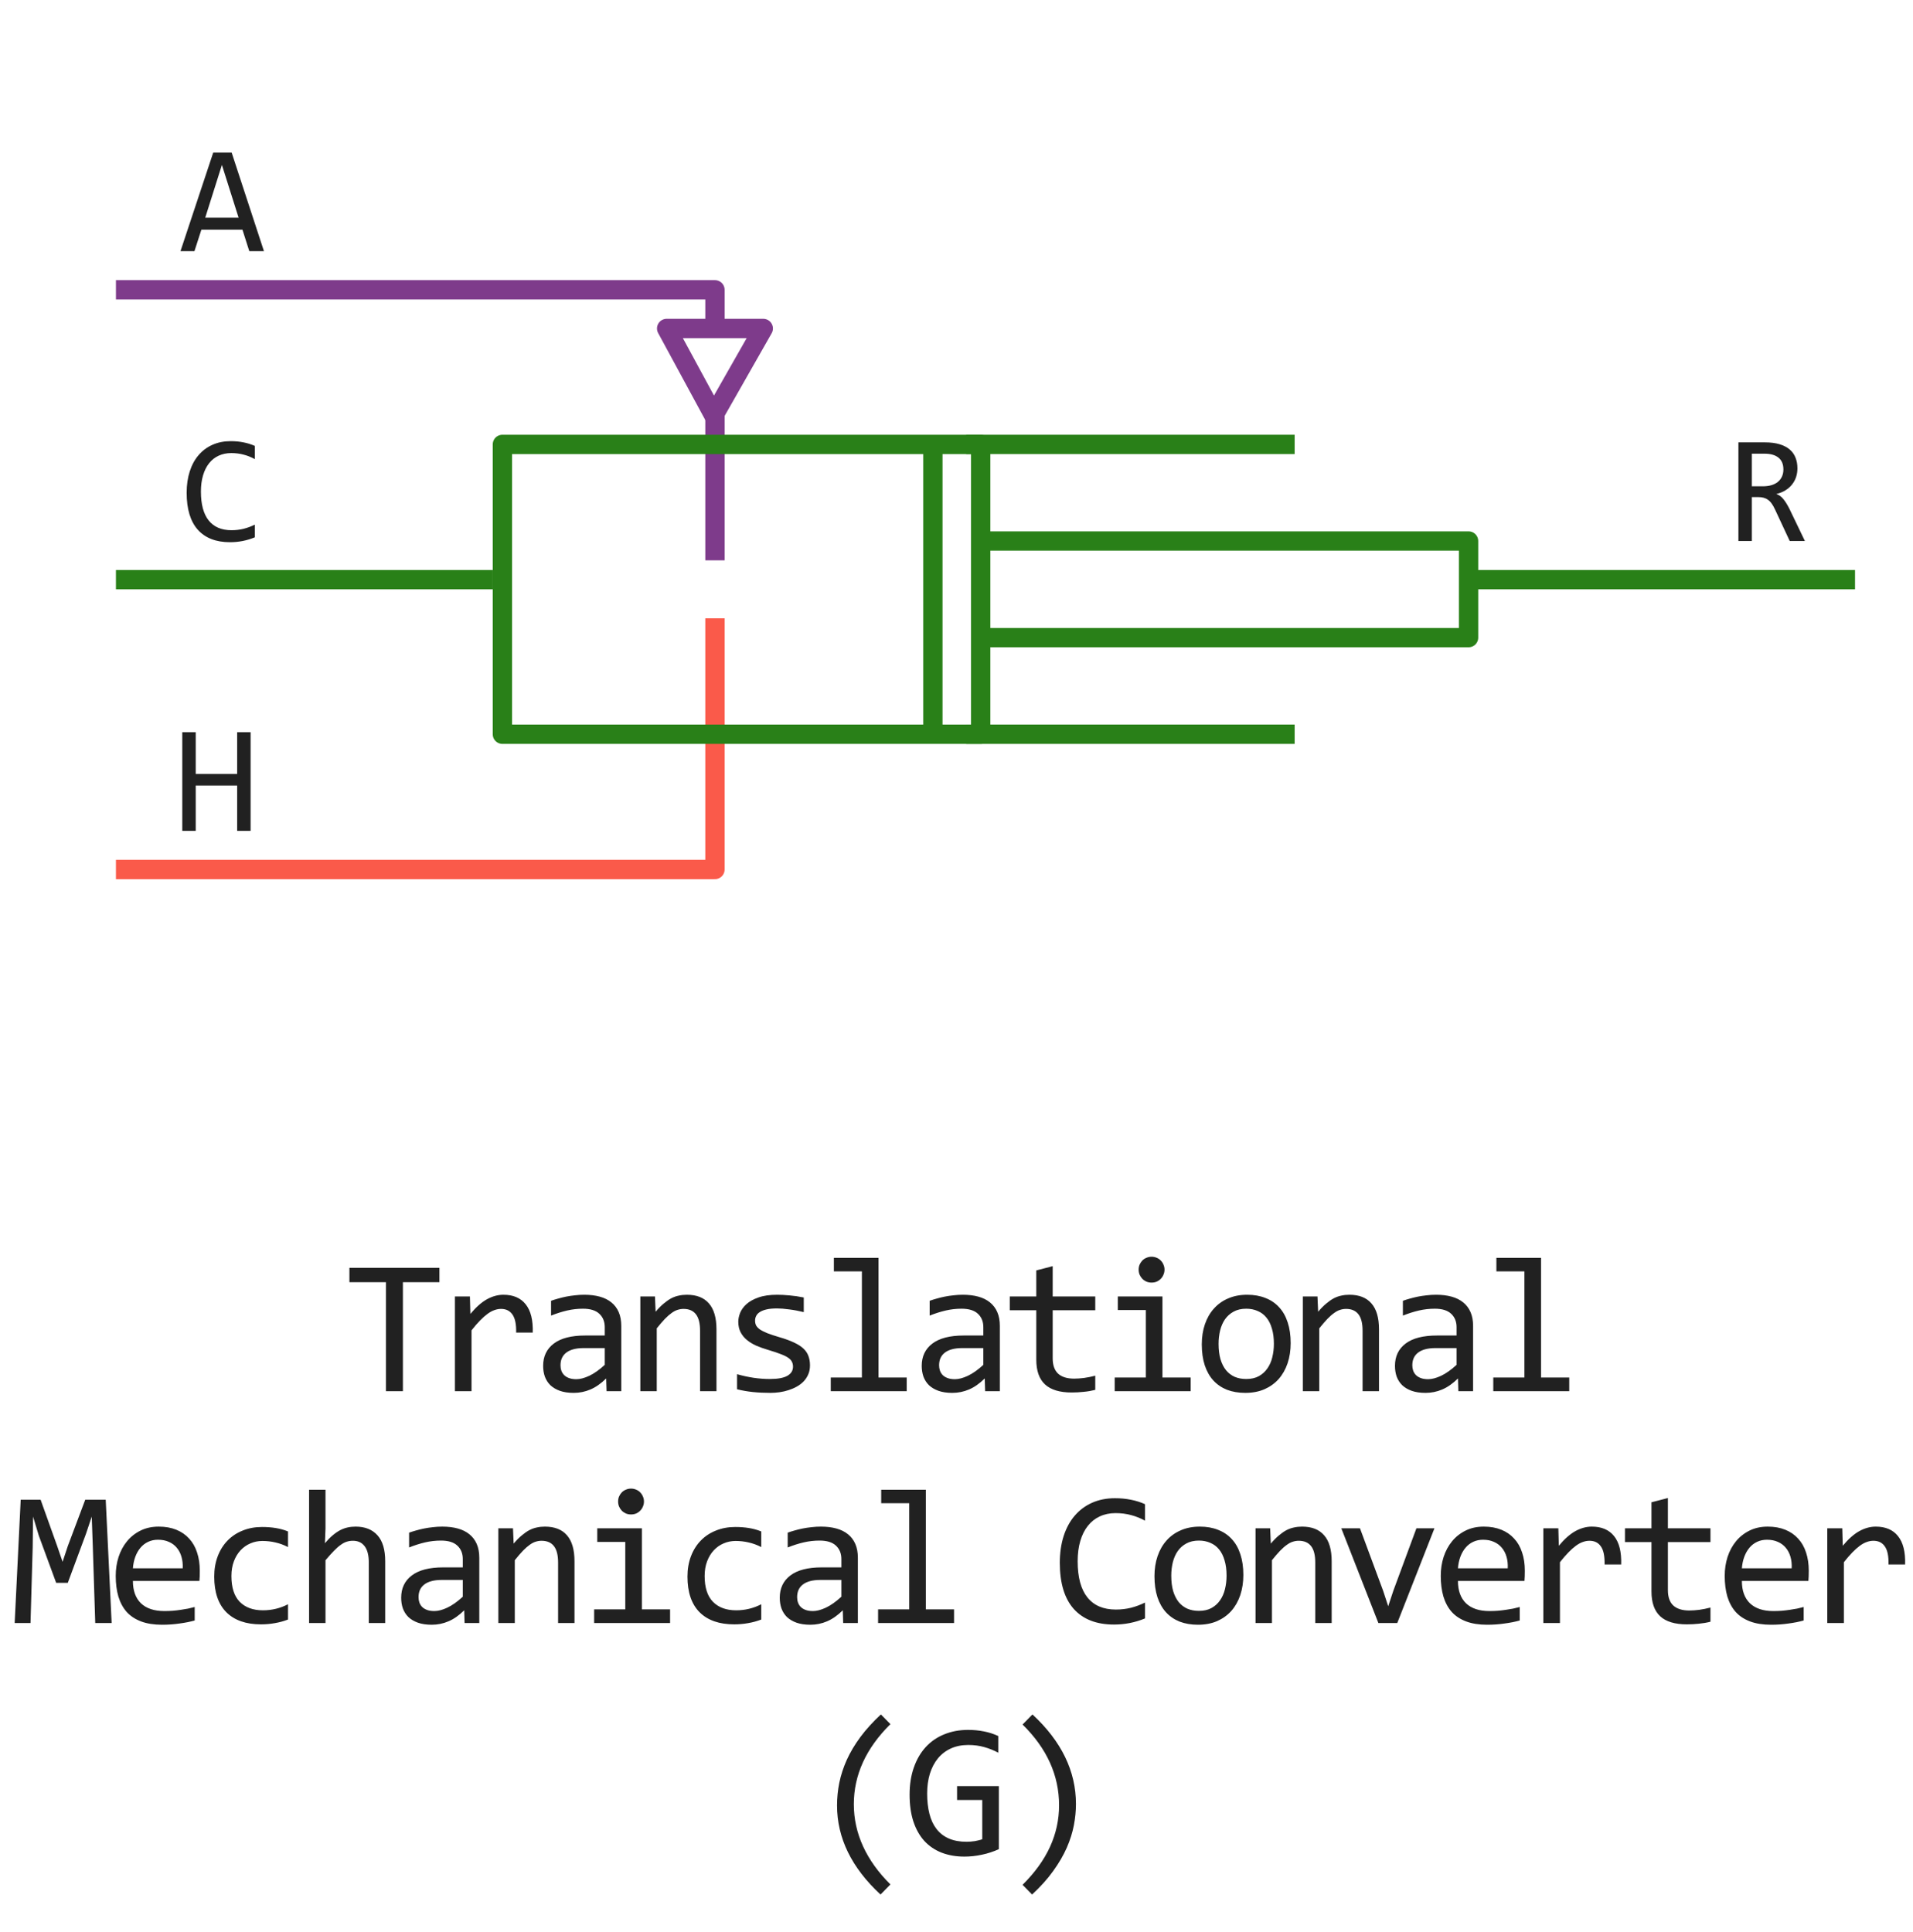
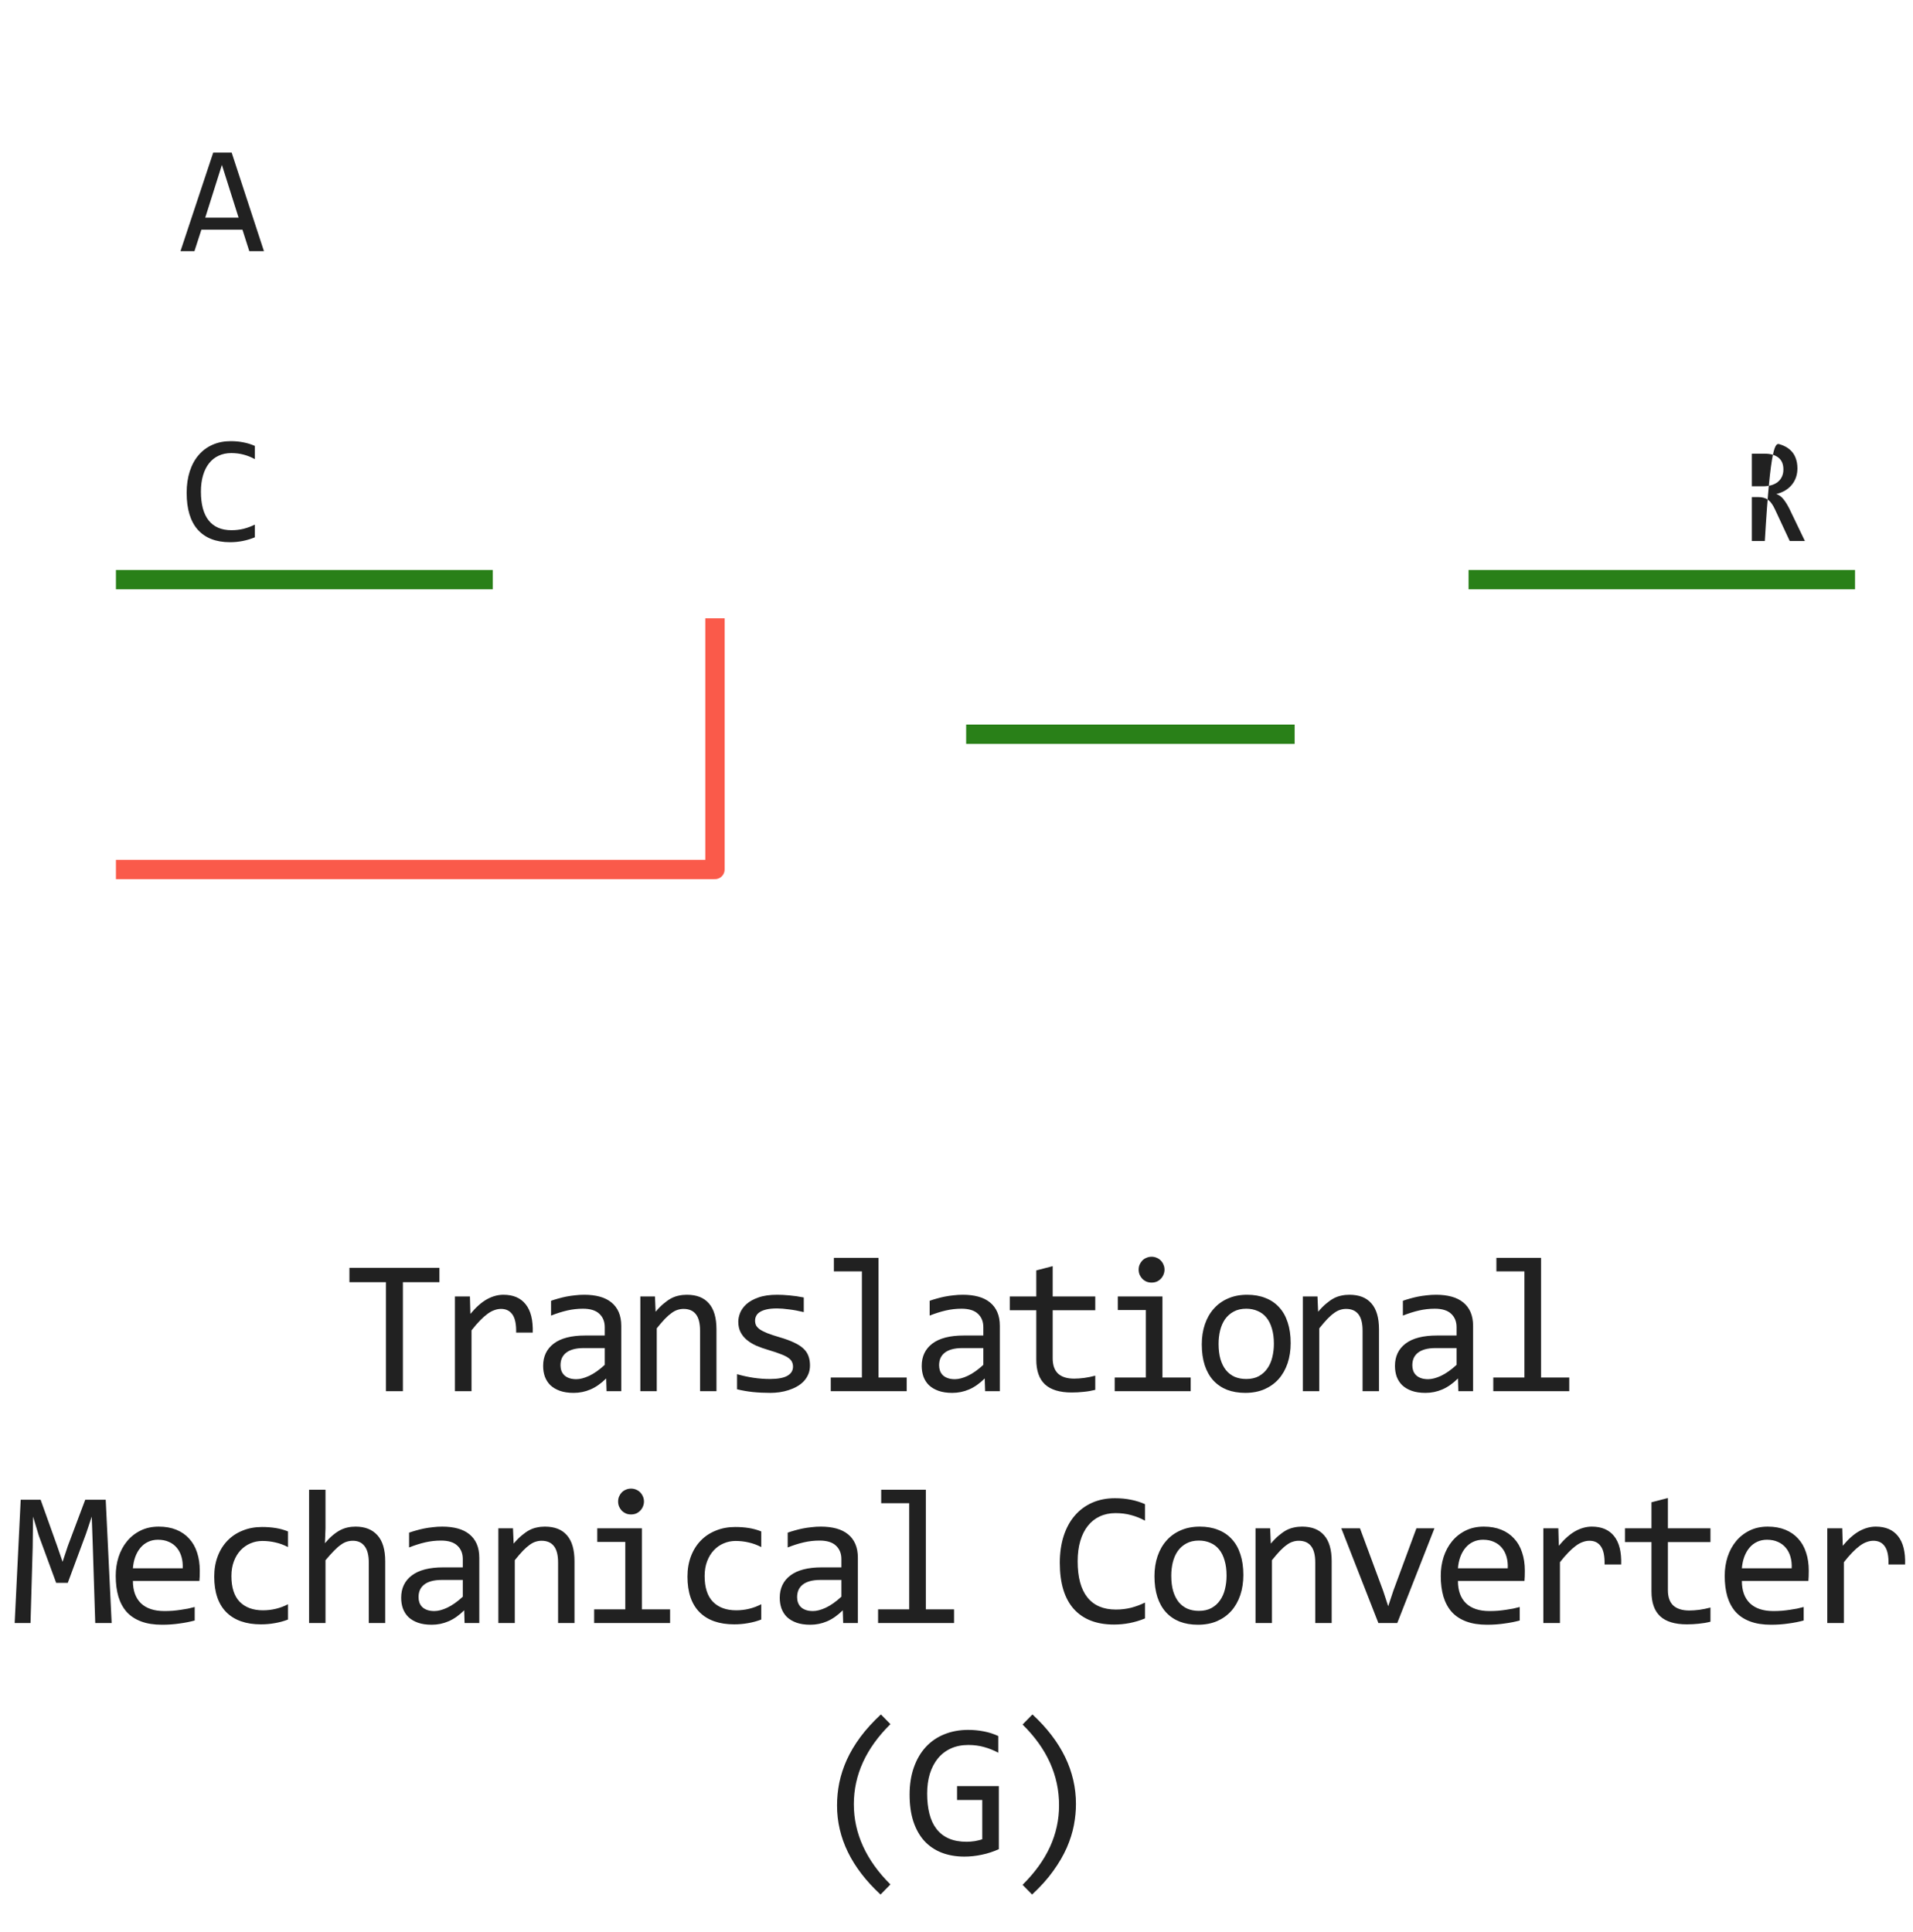
<svg xmlns="http://www.w3.org/2000/svg" width="99" height="100" viewBox="0 0 99 100" fill="none">
-   <path d="M12.969 43H12.273V40.656H10.129V43H9.434V37.895H10.129V40.055H12.273V37.895H12.969V43Z" fill="#212121" />
  <path d="M13.188 27.809C12.779 27.978 12.35 28.062 11.902 28.062C11.181 28.062 10.626 27.848 10.238 27.418C9.853 26.986 9.66 26.348 9.66 25.504C9.66 25.095 9.714 24.725 9.82 24.395C9.927 24.064 10.079 23.784 10.277 23.555C10.475 23.323 10.715 23.145 10.996 23.02C11.277 22.895 11.592 22.832 11.941 22.832C12.178 22.832 12.398 22.853 12.602 22.895C12.805 22.934 13 22.995 13.188 23.078V23.762C13.003 23.66 12.811 23.583 12.613 23.531C12.415 23.477 12.199 23.449 11.965 23.449C11.725 23.449 11.508 23.495 11.312 23.586C11.12 23.674 10.956 23.805 10.82 23.977C10.685 24.146 10.581 24.354 10.508 24.602C10.435 24.846 10.398 25.126 10.398 25.441C10.398 26.103 10.533 26.602 10.801 26.938C11.069 27.273 11.462 27.441 11.98 27.441C12.199 27.441 12.409 27.417 12.609 27.367C12.81 27.315 13.003 27.244 13.188 27.152V27.809Z" fill="#212121" />
-   <path d="M93.406 28H92.621L91.859 26.367C91.802 26.242 91.743 26.139 91.684 26.059C91.624 25.975 91.559 25.91 91.488 25.863C91.421 25.814 91.345 25.779 91.262 25.758C91.181 25.737 91.09 25.727 90.988 25.727H90.66V28H89.965V22.895H91.332C91.629 22.895 91.884 22.927 92.098 22.992C92.311 23.057 92.486 23.148 92.621 23.266C92.759 23.383 92.859 23.525 92.922 23.691C92.987 23.855 93.019 24.038 93.019 24.238C93.019 24.397 92.996 24.548 92.949 24.691C92.902 24.832 92.832 24.961 92.738 25.078C92.647 25.193 92.533 25.293 92.394 25.379C92.259 25.462 92.103 25.525 91.926 25.566C92.069 25.616 92.19 25.703 92.289 25.828C92.391 25.951 92.493 26.115 92.598 26.32L93.406 28ZM92.293 24.297C92.293 24.023 92.207 23.819 92.035 23.684C91.866 23.548 91.626 23.48 91.316 23.48H90.66V25.168H91.223C91.387 25.168 91.534 25.15 91.664 25.113C91.797 25.074 91.909 25.018 92 24.945C92.094 24.87 92.165 24.779 92.215 24.672C92.267 24.562 92.293 24.438 92.293 24.297Z" fill="#212121" />
+   <path d="M93.406 28H92.621L91.859 26.367C91.802 26.242 91.743 26.139 91.684 26.059C91.624 25.975 91.559 25.91 91.488 25.863C91.421 25.814 91.345 25.779 91.262 25.758C91.181 25.737 91.09 25.727 90.988 25.727H90.66V28H89.965H91.332C91.629 22.895 91.884 22.927 92.098 22.992C92.311 23.057 92.486 23.148 92.621 23.266C92.759 23.383 92.859 23.525 92.922 23.691C92.987 23.855 93.019 24.038 93.019 24.238C93.019 24.397 92.996 24.548 92.949 24.691C92.902 24.832 92.832 24.961 92.738 25.078C92.647 25.193 92.533 25.293 92.394 25.379C92.259 25.462 92.103 25.525 91.926 25.566C92.069 25.616 92.19 25.703 92.289 25.828C92.391 25.951 92.493 26.115 92.598 26.32L93.406 28ZM92.293 24.297C92.293 24.023 92.207 23.819 92.035 23.684C91.866 23.548 91.626 23.48 91.316 23.48H90.66V25.168H91.223C91.387 25.168 91.534 25.15 91.664 25.113C91.797 25.074 91.909 25.018 92 24.945C92.094 24.87 92.165 24.779 92.215 24.672C92.267 24.562 92.293 24.438 92.293 24.297Z" fill="#212121" />
  <path d="M6 45H37V32" stroke="#FA5A4A" stroke-linejoin="round" />
-   <path d="M6 15H37V17M37 29V21" stroke="#7E3B8B" stroke-linejoin="round" />
-   <path d="M48.277 23H26V38H48.277M48.277 23V38M48.277 23H50.752V28M48.277 38H50.752V33M50.752 28H76V33H50.752M50.752 28V33" stroke="#298018" stroke-linecap="round" stroke-linejoin="round" />
-   <path d="M50 23H67" stroke="#298018" />
  <path d="M50 38H67" stroke="#298018" />
  <path d="M6 30H25.5" stroke="#298018" />
  <path d="M76 30H96" stroke="#298018" />
  <path d="M13.66 13H12.902L12.547 11.887H10.422L10.062 13H9.34L11.035 7.895H11.988L13.66 13ZM12.348 11.266L11.484 8.535L10.621 11.266H12.348Z" fill="#212121" />
-   <path d="M36.939 21.5L34.5 17L39.5 17L36.939 21.5Z" stroke="#7E3B8B" stroke-linecap="square" stroke-linejoin="round" />
  <path d="M22.741 66.36H20.851V72H19.972V66.36H18.083V65.618H22.741V66.36ZM23.542 67.098H24.319L24.343 68.001C24.633 67.653 24.918 67.4 25.198 67.244C25.481 67.088 25.765 67.01 26.052 67.01C26.56 67.01 26.944 67.174 27.204 67.503C27.468 67.832 27.59 68.32 27.57 68.968H26.711C26.721 68.538 26.657 68.227 26.521 68.035C26.387 67.84 26.19 67.742 25.93 67.742C25.816 67.742 25.7 67.763 25.583 67.806C25.469 67.845 25.351 67.91 25.227 68.001C25.106 68.089 24.978 68.203 24.841 68.343C24.704 68.483 24.558 68.652 24.402 68.851V72H23.542V67.098ZM31.39 72L31.37 71.341C31.103 71.605 30.831 71.795 30.555 71.912C30.281 72.029 29.993 72.088 29.69 72.088C29.41 72.088 29.171 72.052 28.973 71.981C28.774 71.909 28.61 71.811 28.479 71.688C28.352 71.561 28.258 71.412 28.196 71.243C28.137 71.074 28.108 70.89 28.108 70.691C28.108 70.2 28.291 69.816 28.655 69.539C29.023 69.259 29.565 69.119 30.281 69.119H31.297V68.689C31.297 68.4 31.204 68.169 31.018 67.996C30.833 67.82 30.55 67.732 30.169 67.732C29.892 67.732 29.619 67.763 29.348 67.825C29.081 67.887 28.805 67.975 28.518 68.089V67.322C28.626 67.283 28.745 67.246 28.875 67.21C29.008 67.171 29.148 67.137 29.295 67.107C29.441 67.078 29.594 67.055 29.754 67.039C29.913 67.019 30.074 67.01 30.237 67.01C30.533 67.01 30.8 67.042 31.038 67.107C31.276 67.172 31.476 67.272 31.639 67.405C31.805 67.539 31.931 67.706 32.019 67.908C32.107 68.11 32.151 68.348 32.151 68.621V72H31.39ZM31.297 69.769H30.218C30.006 69.769 29.824 69.79 29.671 69.832C29.518 69.874 29.392 69.935 29.295 70.013C29.197 70.091 29.124 70.185 29.075 70.296C29.029 70.403 29.007 70.525 29.007 70.662C29.007 70.757 29.021 70.848 29.051 70.936C29.08 71.02 29.127 71.097 29.192 71.165C29.257 71.23 29.342 71.282 29.446 71.321C29.55 71.36 29.677 71.38 29.827 71.38C30.022 71.38 30.245 71.321 30.496 71.204C30.75 71.084 31.017 70.895 31.297 70.638V69.769ZM33.138 67.098H33.895L33.929 67.889C34.072 67.719 34.211 67.579 34.344 67.469C34.478 67.355 34.608 67.264 34.735 67.195C34.865 67.127 34.997 67.08 35.13 67.054C35.264 67.024 35.402 67.01 35.545 67.01C36.05 67.01 36.431 67.159 36.688 67.459C36.948 67.755 37.078 68.203 37.078 68.802V72H36.229V68.87C36.229 68.486 36.157 68.203 36.014 68.02C35.871 67.835 35.658 67.742 35.374 67.742C35.27 67.742 35.168 67.758 35.067 67.791C34.969 67.82 34.867 67.874 34.759 67.952C34.652 68.027 34.535 68.13 34.408 68.26C34.284 68.39 34.144 68.553 33.988 68.748V72H33.138V67.098ZM41.918 70.662C41.918 70.835 41.889 70.989 41.83 71.126C41.772 71.263 41.692 71.385 41.591 71.492C41.49 71.596 41.373 71.686 41.239 71.761C41.106 71.836 40.963 71.897 40.81 71.946C40.66 71.995 40.505 72.031 40.346 72.054C40.186 72.076 40.03 72.088 39.877 72.088C39.545 72.088 39.239 72.073 38.959 72.044C38.682 72.015 38.41 71.967 38.144 71.902V71.121C38.43 71.203 38.715 71.264 38.998 71.307C39.281 71.349 39.563 71.37 39.843 71.37C40.25 71.37 40.551 71.315 40.746 71.204C40.941 71.093 41.039 70.936 41.039 70.731C41.039 70.643 41.023 70.564 40.99 70.496C40.961 70.424 40.906 70.358 40.824 70.296C40.743 70.231 40.616 70.164 40.443 70.096C40.274 70.027 40.041 69.949 39.745 69.861C39.524 69.796 39.319 69.723 39.13 69.642C38.944 69.557 38.783 69.458 38.647 69.344C38.51 69.23 38.402 69.096 38.324 68.943C38.246 68.79 38.207 68.61 38.207 68.401C38.207 68.265 38.238 68.115 38.3 67.952C38.365 67.789 38.474 67.638 38.627 67.498C38.78 67.358 38.987 67.243 39.247 67.151C39.508 67.057 39.833 67.01 40.224 67.01C40.416 67.01 40.629 67.021 40.863 67.044C41.098 67.064 41.342 67.099 41.596 67.151V67.908C41.329 67.843 41.075 67.796 40.834 67.767C40.596 67.734 40.39 67.718 40.214 67.718C40.002 67.718 39.823 67.734 39.677 67.767C39.533 67.799 39.416 67.845 39.325 67.903C39.237 67.959 39.174 68.025 39.135 68.103C39.096 68.178 39.076 68.26 39.076 68.348C39.076 68.436 39.092 68.515 39.125 68.587C39.161 68.659 39.224 68.728 39.315 68.797C39.41 68.862 39.54 68.929 39.706 68.997C39.872 69.062 40.089 69.134 40.355 69.212C40.645 69.296 40.889 69.386 41.088 69.481C41.286 69.572 41.448 69.674 41.571 69.788C41.695 69.902 41.783 70.031 41.835 70.174C41.89 70.317 41.918 70.48 41.918 70.662ZM44.604 65.799H43.154V65.101H45.464V71.292H46.923V72H42.993V71.292H44.604V65.799ZM50.982 72L50.962 71.341C50.695 71.605 50.423 71.795 50.147 71.912C49.873 72.029 49.585 72.088 49.282 72.088C49.002 72.088 48.763 72.052 48.565 71.981C48.366 71.909 48.202 71.811 48.072 71.688C47.944 71.561 47.85 71.412 47.788 71.243C47.73 71.074 47.7 70.89 47.7 70.691C47.7 70.2 47.883 69.816 48.247 69.539C48.615 69.259 49.157 69.119 49.873 69.119H50.889V68.689C50.889 68.4 50.796 68.169 50.611 67.996C50.425 67.82 50.142 67.732 49.761 67.732C49.484 67.732 49.211 67.763 48.941 67.825C48.674 67.887 48.397 67.975 48.111 68.089V67.322C48.218 67.283 48.337 67.246 48.467 67.21C48.6 67.171 48.74 67.137 48.887 67.107C49.033 67.078 49.186 67.055 49.346 67.039C49.505 67.019 49.666 67.01 49.829 67.01C50.126 67.01 50.392 67.042 50.63 67.107C50.868 67.172 51.068 67.272 51.231 67.405C51.397 67.539 51.524 67.706 51.611 67.908C51.699 68.11 51.743 68.348 51.743 68.621V72H50.982ZM50.889 69.769H49.81C49.598 69.769 49.416 69.79 49.263 69.832C49.11 69.874 48.985 69.935 48.887 70.013C48.789 70.091 48.716 70.185 48.667 70.296C48.622 70.403 48.599 70.525 48.599 70.662C48.599 70.757 48.614 70.848 48.643 70.936C48.672 71.02 48.719 71.097 48.784 71.165C48.849 71.23 48.934 71.282 49.038 71.321C49.142 71.36 49.269 71.38 49.419 71.38C49.614 71.38 49.837 71.321 50.088 71.204C50.342 71.084 50.609 70.895 50.889 70.638V69.769ZM56.681 71.932C56.488 71.981 56.29 72.015 56.085 72.034C55.88 72.057 55.671 72.068 55.46 72.068C54.844 72.068 54.386 71.93 54.083 71.653C53.78 71.373 53.629 70.945 53.629 70.369V67.811H52.257V67.098H53.629V65.75L54.478 65.53V67.098H56.681V67.811H54.478V70.301C54.478 70.652 54.571 70.916 54.757 71.092C54.945 71.264 55.222 71.351 55.587 71.351C55.743 71.351 55.914 71.339 56.099 71.316C56.285 71.29 56.479 71.251 56.681 71.199V71.932ZM59.298 67.801H57.848V67.098H60.158V71.292H61.618V72H57.687V71.292H59.298V67.801ZM59.596 65.042C59.691 65.042 59.778 65.06 59.86 65.096C59.941 65.128 60.011 65.175 60.07 65.237C60.132 65.299 60.179 65.371 60.211 65.452C60.247 65.53 60.265 65.617 60.265 65.711C60.265 65.802 60.247 65.888 60.211 65.97C60.179 66.051 60.132 66.123 60.07 66.185C60.011 66.246 59.941 66.295 59.86 66.331C59.778 66.364 59.691 66.38 59.596 66.38C59.502 66.38 59.414 66.364 59.332 66.331C59.251 66.295 59.179 66.246 59.118 66.185C59.059 66.123 59.012 66.051 58.976 65.97C58.943 65.888 58.927 65.802 58.927 65.711C58.927 65.617 58.943 65.53 58.976 65.452C59.012 65.371 59.059 65.299 59.118 65.237C59.179 65.175 59.251 65.128 59.332 65.096C59.414 65.06 59.502 65.042 59.596 65.042ZM66.794 69.51C66.794 69.891 66.74 70.241 66.633 70.56C66.525 70.875 66.371 71.147 66.169 71.375C65.967 71.6 65.721 71.775 65.432 71.902C65.142 72.026 64.813 72.088 64.445 72.088C64.094 72.088 63.778 72.034 63.498 71.927C63.221 71.816 62.985 71.655 62.79 71.443C62.598 71.232 62.45 70.97 62.346 70.657C62.245 70.345 62.194 69.985 62.194 69.578C62.194 69.197 62.248 68.851 62.355 68.538C62.463 68.222 62.617 67.952 62.819 67.728C63.021 67.5 63.267 67.324 63.557 67.2C63.846 67.073 64.175 67.01 64.543 67.01C64.894 67.01 65.209 67.065 65.485 67.176C65.765 67.283 66.001 67.443 66.193 67.654C66.389 67.863 66.537 68.123 66.638 68.436C66.742 68.748 66.794 69.106 66.794 69.51ZM65.925 69.549C65.925 69.246 65.891 68.982 65.822 68.758C65.757 68.53 65.663 68.341 65.539 68.191C65.415 68.038 65.264 67.924 65.085 67.85C64.909 67.772 64.712 67.732 64.494 67.732C64.24 67.732 64.022 67.783 63.84 67.884C63.661 67.981 63.513 68.113 63.395 68.279C63.282 68.445 63.197 68.639 63.142 68.86C63.09 69.079 63.063 69.308 63.063 69.549C63.063 69.852 63.096 70.117 63.161 70.345C63.23 70.573 63.325 70.763 63.449 70.916C63.573 71.066 63.723 71.18 63.898 71.258C64.074 71.333 64.273 71.37 64.494 71.37C64.748 71.37 64.965 71.321 65.144 71.224C65.326 71.123 65.474 70.989 65.588 70.823C65.705 70.657 65.79 70.465 65.842 70.247C65.897 70.026 65.925 69.793 65.925 69.549ZM67.424 67.098H68.181L68.215 67.889C68.359 67.719 68.497 67.579 68.63 67.469C68.764 67.355 68.894 67.264 69.021 67.195C69.151 67.127 69.283 67.08 69.417 67.054C69.55 67.024 69.688 67.01 69.832 67.01C70.336 67.01 70.717 67.159 70.974 67.459C71.235 67.755 71.365 68.203 71.365 68.802V72H70.515V68.87C70.515 68.486 70.444 68.203 70.3 68.02C70.157 67.835 69.944 67.742 69.661 67.742C69.557 67.742 69.454 67.758 69.353 67.791C69.255 67.82 69.153 67.874 69.046 67.952C68.938 68.027 68.821 68.13 68.694 68.26C68.57 68.39 68.43 68.553 68.274 68.748V72H67.424V67.098ZM75.472 72L75.452 71.341C75.185 71.605 74.914 71.795 74.637 71.912C74.364 72.029 74.075 72.088 73.773 72.088C73.493 72.088 73.254 72.052 73.055 71.981C72.856 71.909 72.692 71.811 72.562 71.688C72.435 71.561 72.34 71.412 72.278 71.243C72.22 71.074 72.191 70.89 72.191 70.691C72.191 70.2 72.373 69.816 72.737 69.539C73.105 69.259 73.647 69.119 74.364 69.119H75.379V68.689C75.379 68.4 75.286 68.169 75.101 67.996C74.915 67.82 74.632 67.732 74.251 67.732C73.975 67.732 73.701 67.763 73.431 67.825C73.164 67.887 72.887 67.975 72.601 68.089V67.322C72.708 67.283 72.827 67.246 72.957 67.21C73.091 67.171 73.231 67.137 73.377 67.107C73.524 67.078 73.677 67.055 73.836 67.039C73.996 67.019 74.157 67.01 74.32 67.01C74.616 67.01 74.883 67.042 75.12 67.107C75.358 67.172 75.558 67.272 75.721 67.405C75.887 67.539 76.014 67.706 76.102 67.908C76.19 68.11 76.234 68.348 76.234 68.621V72H75.472ZM75.379 69.769H74.3C74.088 69.769 73.906 69.79 73.753 69.832C73.6 69.874 73.475 69.935 73.377 70.013C73.279 70.091 73.206 70.185 73.157 70.296C73.112 70.403 73.089 70.525 73.089 70.662C73.089 70.757 73.104 70.848 73.133 70.936C73.162 71.02 73.21 71.097 73.275 71.165C73.34 71.23 73.424 71.282 73.528 71.321C73.633 71.36 73.76 71.38 73.909 71.38C74.105 71.38 74.328 71.321 74.578 71.204C74.832 71.084 75.099 70.895 75.379 70.638V69.769ZM78.89 65.799H77.44V65.101H79.75V71.292H81.21V72H77.279V71.292H78.89V65.799ZM5.778 84H4.929L4.802 80.02L4.748 78.492L4.45 79.381L3.508 81.92H2.907L2.009 79.478L1.711 78.492L1.691 80.089L1.579 84H0.759L1.071 77.618H2.102L2.961 80.02L3.239 80.831L3.508 80.02L4.411 77.618H5.471L5.778 84ZM10.339 81.29C10.339 81.41 10.338 81.511 10.335 81.593C10.331 81.674 10.326 81.751 10.32 81.822H6.878C6.878 82.324 7.018 82.709 7.297 82.98C7.577 83.246 7.981 83.38 8.508 83.38C8.652 83.38 8.795 83.375 8.938 83.365C9.081 83.352 9.22 83.336 9.353 83.316C9.487 83.297 9.614 83.276 9.734 83.253C9.858 83.227 9.972 83.199 10.076 83.17V83.868C9.845 83.933 9.583 83.985 9.29 84.024C9 84.067 8.699 84.088 8.386 84.088C7.966 84.088 7.605 84.031 7.302 83.917C7 83.803 6.751 83.639 6.555 83.424C6.363 83.206 6.22 82.94 6.126 82.628C6.034 82.312 5.989 81.956 5.989 81.559C5.989 81.213 6.038 80.888 6.135 80.582C6.236 80.273 6.381 80.003 6.57 79.772C6.762 79.537 6.996 79.352 7.273 79.215C7.55 79.078 7.864 79.01 8.215 79.01C8.557 79.01 8.86 79.064 9.124 79.171C9.387 79.278 9.609 79.431 9.788 79.63C9.97 79.825 10.107 80.064 10.198 80.348C10.292 80.628 10.339 80.942 10.339 81.29ZM9.456 81.168C9.465 80.95 9.444 80.751 9.392 80.572C9.34 80.39 9.259 80.234 9.148 80.103C9.041 79.973 8.906 79.872 8.743 79.801C8.58 79.726 8.391 79.689 8.176 79.689C7.991 79.689 7.822 79.724 7.669 79.796C7.516 79.868 7.384 79.968 7.273 80.099C7.162 80.229 7.073 80.385 7.004 80.567C6.936 80.75 6.894 80.95 6.878 81.168H9.456ZM14.905 83.819C14.684 83.904 14.456 83.966 14.222 84.005C13.991 84.047 13.752 84.068 13.504 84.068C12.729 84.068 12.132 83.858 11.712 83.439C11.295 83.019 11.087 82.405 11.087 81.598C11.087 81.21 11.147 80.859 11.268 80.543C11.388 80.227 11.557 79.957 11.776 79.732C11.994 79.508 12.254 79.335 12.557 79.215C12.86 79.091 13.193 79.029 13.558 79.029C13.812 79.029 14.049 79.047 14.271 79.083C14.492 79.119 14.704 79.177 14.905 79.259V80.069C14.694 79.959 14.477 79.879 14.256 79.83C14.038 79.778 13.812 79.752 13.577 79.752C13.359 79.752 13.152 79.794 12.957 79.879C12.765 79.96 12.596 80.079 12.449 80.235C12.303 80.392 12.187 80.582 12.103 80.807C12.018 81.031 11.976 81.285 11.976 81.568C11.976 82.161 12.119 82.605 12.405 82.901C12.695 83.194 13.096 83.341 13.607 83.341C13.838 83.341 14.061 83.315 14.276 83.263C14.494 83.211 14.704 83.132 14.905 83.028V83.819ZM19.935 84H19.086V80.87C19.086 80.493 19.014 80.211 18.871 80.025C18.731 79.837 18.529 79.742 18.265 79.742C18.151 79.742 18.044 79.758 17.943 79.791C17.846 79.82 17.743 79.874 17.636 79.952C17.528 80.027 17.411 80.13 17.284 80.26C17.157 80.39 17.011 80.553 16.845 80.748V84H15.995V77.101H16.845V79.098L16.815 79.869C16.949 79.71 17.079 79.576 17.206 79.469C17.336 79.358 17.465 79.269 17.592 79.2C17.722 79.132 17.854 79.083 17.987 79.054C18.121 79.024 18.259 79.01 18.402 79.01C18.89 79.01 19.268 79.159 19.535 79.459C19.802 79.755 19.935 80.203 19.935 80.802V84ZM24.042 84L24.023 83.341C23.756 83.605 23.484 83.795 23.207 83.912C22.934 84.029 22.646 84.088 22.343 84.088C22.063 84.088 21.824 84.052 21.625 83.981C21.427 83.909 21.262 83.811 21.132 83.688C21.005 83.561 20.911 83.412 20.849 83.243C20.79 83.074 20.761 82.89 20.761 82.691C20.761 82.2 20.943 81.816 21.308 81.539C21.676 81.259 22.218 81.119 22.934 81.119H23.95V80.689C23.95 80.4 23.857 80.169 23.671 79.996C23.486 79.82 23.203 79.732 22.822 79.732C22.545 79.732 22.271 79.763 22.001 79.825C21.734 79.887 21.458 79.975 21.171 80.089V79.322C21.279 79.283 21.398 79.246 21.528 79.21C21.661 79.171 21.801 79.137 21.948 79.107C22.094 79.078 22.247 79.055 22.407 79.039C22.566 79.019 22.727 79.01 22.89 79.01C23.186 79.01 23.453 79.042 23.691 79.107C23.928 79.172 24.129 79.272 24.291 79.405C24.457 79.539 24.584 79.706 24.672 79.908C24.76 80.11 24.804 80.348 24.804 80.621V84H24.042ZM23.95 81.769H22.87C22.659 81.769 22.477 81.79 22.324 81.832C22.171 81.874 22.045 81.935 21.948 82.013C21.85 82.091 21.777 82.185 21.728 82.296C21.682 82.403 21.66 82.525 21.66 82.662C21.66 82.757 21.674 82.848 21.703 82.936C21.733 83.02 21.78 83.097 21.845 83.165C21.91 83.23 21.995 83.282 22.099 83.321C22.203 83.36 22.33 83.38 22.48 83.38C22.675 83.38 22.898 83.321 23.149 83.204C23.403 83.084 23.67 82.895 23.95 82.638V81.769ZM25.791 79.098H26.548L26.582 79.889C26.725 79.719 26.864 79.579 26.997 79.469C27.131 79.355 27.261 79.264 27.388 79.195C27.518 79.127 27.65 79.08 27.783 79.054C27.917 79.024 28.055 79.01 28.198 79.01C28.703 79.01 29.084 79.159 29.341 79.459C29.601 79.755 29.731 80.203 29.731 80.802V84H28.882V80.87C28.882 80.486 28.81 80.203 28.667 80.02C28.524 79.835 28.311 79.742 28.027 79.742C27.923 79.742 27.821 79.758 27.72 79.791C27.622 79.82 27.52 79.874 27.412 79.952C27.305 80.027 27.188 80.13 27.061 80.26C26.937 80.39 26.797 80.553 26.641 80.748V84H25.791V79.098ZM32.359 79.801H30.909V79.098H33.218V83.292H34.678V84H30.748V83.292H32.359V79.801ZM32.657 77.042C32.751 77.042 32.839 77.06 32.92 77.096C33.002 77.128 33.072 77.175 33.13 77.237C33.192 77.299 33.239 77.371 33.272 77.452C33.308 77.53 33.326 77.617 33.326 77.711C33.326 77.802 33.308 77.888 33.272 77.97C33.239 78.051 33.192 78.123 33.13 78.185C33.072 78.246 33.002 78.295 32.92 78.331C32.839 78.364 32.751 78.38 32.657 78.38C32.562 78.38 32.474 78.364 32.393 78.331C32.312 78.295 32.24 78.246 32.178 78.185C32.12 78.123 32.072 78.051 32.037 77.97C32.004 77.888 31.988 77.802 31.988 77.711C31.988 77.617 32.004 77.53 32.037 77.452C32.072 77.371 32.12 77.299 32.178 77.237C32.24 77.175 32.312 77.128 32.393 77.096C32.474 77.06 32.562 77.042 32.657 77.042ZM39.396 83.819C39.174 83.904 38.947 83.966 38.712 84.005C38.481 84.047 38.242 84.068 37.994 84.068C37.22 84.068 36.622 83.858 36.202 83.439C35.786 83.019 35.577 82.405 35.577 81.598C35.577 81.21 35.638 80.859 35.758 80.543C35.878 80.227 36.048 79.957 36.266 79.732C36.484 79.508 36.744 79.335 37.047 79.215C37.35 79.091 37.684 79.029 38.048 79.029C38.302 79.029 38.54 79.047 38.761 79.083C38.982 79.119 39.194 79.177 39.396 79.259V80.069C39.184 79.959 38.968 79.879 38.746 79.83C38.528 79.778 38.302 79.752 38.068 79.752C37.849 79.752 37.643 79.794 37.447 79.879C37.255 79.96 37.086 80.079 36.94 80.235C36.793 80.392 36.678 80.582 36.593 80.807C36.508 81.031 36.466 81.285 36.466 81.568C36.466 82.161 36.609 82.605 36.896 82.901C37.185 83.194 37.586 83.341 38.097 83.341C38.328 83.341 38.551 83.315 38.766 83.263C38.984 83.211 39.194 83.132 39.396 83.028V83.819ZM43.635 84L43.615 83.341C43.348 83.605 43.076 83.795 42.8 83.912C42.526 84.029 42.238 84.088 41.935 84.088C41.655 84.088 41.416 84.052 41.218 83.981C41.019 83.909 40.855 83.811 40.724 83.688C40.597 83.561 40.503 83.412 40.441 83.243C40.383 83.074 40.353 82.89 40.353 82.691C40.353 82.2 40.536 81.816 40.9 81.539C41.268 81.259 41.81 81.119 42.526 81.119H43.542V80.689C43.542 80.4 43.449 80.169 43.264 79.996C43.078 79.82 42.795 79.732 42.414 79.732C42.137 79.732 41.864 79.763 41.594 79.825C41.327 79.887 41.05 79.975 40.764 80.089V79.322C40.871 79.283 40.99 79.246 41.12 79.21C41.253 79.171 41.393 79.137 41.54 79.107C41.686 79.078 41.839 79.055 41.999 79.039C42.158 79.019 42.319 79.01 42.482 79.01C42.779 79.01 43.045 79.042 43.283 79.107C43.521 79.172 43.721 79.272 43.884 79.405C44.05 79.539 44.177 79.706 44.264 79.908C44.352 80.11 44.396 80.348 44.396 80.621V84H43.635ZM43.542 81.769H42.463C42.251 81.769 42.069 81.79 41.916 81.832C41.763 81.874 41.638 81.935 41.54 82.013C41.442 82.091 41.369 82.185 41.32 82.296C41.275 82.403 41.252 82.525 41.252 82.662C41.252 82.757 41.266 82.848 41.296 82.936C41.325 83.02 41.372 83.097 41.437 83.165C41.502 83.23 41.587 83.282 41.691 83.321C41.795 83.36 41.922 83.38 42.072 83.38C42.267 83.38 42.49 83.321 42.741 83.204C42.995 83.084 43.262 82.895 43.542 82.638V81.769ZM47.053 77.799H45.603V77.101H47.913V83.292H49.373V84H45.442V83.292H47.053V77.799ZM59.256 83.761C58.745 83.972 58.21 84.078 57.65 84.078C56.748 84.078 56.055 83.81 55.57 83.272C55.088 82.732 54.847 81.935 54.847 80.88C54.847 80.369 54.914 79.907 55.047 79.493C55.181 79.08 55.371 78.73 55.619 78.443C55.866 78.154 56.166 77.931 56.517 77.774C56.869 77.618 57.263 77.54 57.699 77.54C57.995 77.54 58.27 77.566 58.524 77.618C58.778 77.667 59.022 77.743 59.256 77.848V78.702C59.025 78.575 58.786 78.479 58.539 78.414C58.291 78.346 58.021 78.311 57.728 78.311C57.429 78.311 57.157 78.368 56.913 78.482C56.672 78.593 56.467 78.756 56.297 78.971C56.128 79.182 55.998 79.443 55.907 79.752C55.816 80.058 55.77 80.408 55.77 80.802C55.77 81.629 55.938 82.252 56.273 82.672C56.608 83.092 57.1 83.302 57.748 83.302C58.021 83.302 58.283 83.271 58.534 83.209C58.784 83.144 59.025 83.054 59.256 82.94V83.761ZM64.345 81.51C64.345 81.891 64.291 82.241 64.184 82.56C64.076 82.875 63.922 83.147 63.72 83.375C63.518 83.6 63.272 83.775 62.983 83.902C62.693 84.026 62.364 84.088 61.996 84.088C61.645 84.088 61.329 84.034 61.049 83.927C60.772 83.816 60.536 83.655 60.341 83.443C60.149 83.232 60.001 82.97 59.897 82.657C59.796 82.345 59.745 81.985 59.745 81.578C59.745 81.197 59.799 80.851 59.906 80.538C60.014 80.222 60.169 79.952 60.37 79.728C60.572 79.5 60.818 79.324 61.108 79.2C61.397 79.073 61.726 79.01 62.094 79.01C62.446 79.01 62.76 79.065 63.036 79.176C63.316 79.283 63.552 79.443 63.744 79.654C63.94 79.863 64.088 80.123 64.189 80.436C64.293 80.748 64.345 81.106 64.345 81.51ZM63.476 81.549C63.476 81.246 63.442 80.982 63.373 80.758C63.308 80.53 63.214 80.341 63.09 80.191C62.966 80.038 62.815 79.924 62.636 79.85C62.46 79.772 62.263 79.732 62.045 79.732C61.791 79.732 61.573 79.783 61.391 79.884C61.212 79.981 61.064 80.113 60.947 80.279C60.833 80.445 60.748 80.639 60.693 80.86C60.641 81.079 60.614 81.308 60.614 81.549C60.614 81.852 60.647 82.117 60.712 82.345C60.781 82.573 60.877 82.763 61 82.916C61.124 83.066 61.274 83.18 61.449 83.258C61.625 83.333 61.824 83.37 62.045 83.37C62.299 83.37 62.516 83.321 62.694 83.224C62.877 83.123 63.025 82.989 63.139 82.823C63.256 82.657 63.341 82.465 63.393 82.247C63.448 82.026 63.476 81.793 63.476 81.549ZM64.975 79.098H65.732L65.766 79.889C65.91 79.719 66.048 79.579 66.181 79.469C66.315 79.355 66.445 79.264 66.572 79.195C66.702 79.127 66.834 79.08 66.968 79.054C67.101 79.024 67.239 79.01 67.383 79.01C67.887 79.01 68.268 79.159 68.525 79.459C68.786 79.755 68.916 80.203 68.916 80.802V84H68.066V80.87C68.066 80.486 67.995 80.203 67.851 80.02C67.708 79.835 67.495 79.742 67.212 79.742C67.108 79.742 67.005 79.758 66.904 79.791C66.806 79.82 66.704 79.874 66.597 79.952C66.489 80.027 66.372 80.13 66.245 80.26C66.121 80.39 65.981 80.553 65.825 80.748V84H64.975V79.098ZM69.415 79.098H70.381L71.582 82.34L71.841 83.131L72.11 82.32L73.301 79.098H74.234L72.31 84H71.333L69.415 79.098ZM78.912 81.29C78.912 81.41 78.91 81.511 78.907 81.593C78.904 81.674 78.899 81.751 78.893 81.822H75.45C75.45 82.324 75.59 82.709 75.87 82.98C76.15 83.246 76.554 83.38 77.081 83.38C77.224 83.38 77.368 83.375 77.511 83.365C77.654 83.352 77.792 83.336 77.926 83.316C78.059 83.297 78.186 83.276 78.307 83.253C78.43 83.227 78.544 83.199 78.648 83.17V83.868C78.417 83.933 78.155 83.985 77.862 84.024C77.573 84.067 77.272 84.088 76.959 84.088C76.539 84.088 76.178 84.031 75.875 83.917C75.572 83.803 75.323 83.639 75.128 83.424C74.936 83.206 74.793 82.94 74.698 82.628C74.607 82.312 74.561 81.956 74.561 81.559C74.561 81.213 74.61 80.888 74.708 80.582C74.809 80.273 74.954 80.003 75.143 79.772C75.335 79.537 75.569 79.352 75.846 79.215C76.122 79.078 76.436 79.01 76.788 79.01C77.13 79.01 77.433 79.064 77.696 79.171C77.96 79.278 78.181 79.431 78.36 79.63C78.543 79.825 78.679 80.064 78.77 80.348C78.865 80.628 78.912 80.942 78.912 81.29ZM78.028 81.168C78.038 80.95 78.017 80.751 77.965 80.572C77.913 80.39 77.831 80.234 77.721 80.103C77.613 79.973 77.478 79.872 77.315 79.801C77.153 79.726 76.964 79.689 76.749 79.689C76.564 79.689 76.394 79.724 76.241 79.796C76.088 79.868 75.956 79.968 75.846 80.099C75.735 80.229 75.645 80.385 75.577 80.567C75.509 80.75 75.466 80.95 75.45 81.168H78.028ZM79.87 79.098H80.646L80.671 80.001C80.96 79.653 81.245 79.4 81.525 79.244C81.808 79.088 82.093 79.01 82.379 79.01C82.887 79.01 83.271 79.174 83.532 79.503C83.796 79.832 83.918 80.32 83.898 80.968H83.039C83.048 80.538 82.985 80.227 82.848 80.035C82.715 79.84 82.518 79.742 82.257 79.742C82.144 79.742 82.028 79.763 81.911 79.806C81.797 79.845 81.678 79.91 81.554 80.001C81.434 80.089 81.305 80.203 81.169 80.343C81.032 80.483 80.885 80.652 80.729 80.851V84H79.87V79.098ZM88.518 83.932C88.326 83.981 88.127 84.015 87.922 84.034C87.717 84.057 87.509 84.068 87.297 84.068C86.682 84.068 86.223 83.93 85.92 83.653C85.617 83.373 85.466 82.945 85.466 82.369V79.811H84.094V79.098H85.466V77.75L86.316 77.53V79.098H88.518V79.811H86.316V82.301C86.316 82.652 86.408 82.916 86.594 83.092C86.783 83.264 87.059 83.351 87.424 83.351C87.58 83.351 87.751 83.339 87.937 83.316C88.122 83.29 88.316 83.251 88.518 83.199V83.932ZM93.606 81.29C93.606 81.41 93.605 81.511 93.601 81.593C93.598 81.674 93.593 81.751 93.587 81.822H90.144C90.144 82.324 90.284 82.709 90.564 82.98C90.844 83.246 91.248 83.38 91.775 83.38C91.918 83.38 92.062 83.375 92.205 83.365C92.348 83.352 92.487 83.336 92.62 83.316C92.753 83.297 92.88 83.276 93.001 83.253C93.124 83.227 93.238 83.199 93.343 83.17V83.868C93.112 83.933 92.849 83.985 92.556 84.024C92.267 84.067 91.966 84.088 91.653 84.088C91.233 84.088 90.872 84.031 90.569 83.917C90.266 83.803 90.017 83.639 89.822 83.424C89.63 83.206 89.487 82.94 89.392 82.628C89.301 82.312 89.256 81.956 89.256 81.559C89.256 81.213 89.305 80.888 89.402 80.582C89.503 80.273 89.648 80.003 89.837 79.772C90.029 79.537 90.263 79.352 90.54 79.215C90.817 79.078 91.131 79.01 91.482 79.01C91.824 79.01 92.127 79.064 92.39 79.171C92.654 79.278 92.876 79.431 93.055 79.63C93.237 79.825 93.374 80.064 93.465 80.348C93.559 80.628 93.606 80.942 93.606 81.29ZM92.722 81.168C92.732 80.95 92.711 80.751 92.659 80.572C92.607 80.39 92.525 80.234 92.415 80.103C92.307 79.973 92.172 79.872 92.01 79.801C91.847 79.726 91.658 79.689 91.443 79.689C91.258 79.689 91.088 79.724 90.935 79.796C90.782 79.868 90.65 79.968 90.54 80.099C90.429 80.229 90.34 80.385 90.271 80.567C90.203 80.75 90.161 80.95 90.144 81.168H92.722ZM94.564 79.098H95.34L95.365 80.001C95.654 79.653 95.939 79.4 96.219 79.244C96.502 79.088 96.787 79.01 97.074 79.01C97.581 79.01 97.966 79.174 98.226 79.503C98.49 79.832 98.612 80.32 98.592 80.968H97.733C97.743 80.538 97.679 80.227 97.542 80.035C97.409 79.84 97.212 79.742 96.952 79.742C96.838 79.742 96.722 79.763 96.605 79.806C96.491 79.845 96.372 79.91 96.248 80.001C96.128 80.089 95.999 80.203 95.863 80.343C95.726 80.483 95.579 80.652 95.423 80.851V84H94.564V79.098ZM45.569 98.051C44.068 96.661 43.318 95.124 43.318 93.441C43.318 93.047 43.357 92.655 43.435 92.265C43.516 91.871 43.645 91.477 43.821 91.083C44 90.689 44.234 90.295 44.524 89.901C44.817 89.507 45.172 89.117 45.588 88.73L46.081 89.232C44.818 90.479 44.187 91.861 44.187 93.378C44.187 94.133 44.346 94.859 44.665 95.556C44.984 96.252 45.456 96.91 46.081 97.528L45.569 98.051ZM51.663 90.712C51.425 90.585 51.181 90.487 50.931 90.419C50.68 90.347 50.407 90.311 50.11 90.311C49.772 90.311 49.471 90.372 49.207 90.492C48.943 90.613 48.72 90.784 48.538 91.005C48.359 91.223 48.221 91.487 48.123 91.796C48.029 92.105 47.981 92.447 47.981 92.821C47.981 93.212 48.02 93.562 48.099 93.871C48.177 94.18 48.299 94.442 48.465 94.657C48.631 94.872 48.842 95.037 49.1 95.15C49.36 95.264 49.671 95.321 50.032 95.321C50.094 95.321 50.161 95.318 50.232 95.311C50.304 95.305 50.376 95.297 50.447 95.287C50.519 95.274 50.587 95.259 50.652 95.243C50.721 95.227 50.781 95.209 50.833 95.189V93.158H49.529V92.44H51.692V95.702C51.559 95.764 51.417 95.819 51.268 95.868C51.121 95.917 50.97 95.958 50.813 95.99C50.66 96.023 50.508 96.047 50.355 96.064C50.202 96.08 50.053 96.088 49.91 96.088C49.474 96.088 49.08 96.019 48.728 95.883C48.38 95.746 48.082 95.544 47.835 95.277C47.591 95.007 47.402 94.672 47.269 94.272C47.138 93.871 47.073 93.407 47.073 92.88C47.073 92.356 47.147 91.887 47.293 91.474C47.44 91.057 47.645 90.705 47.908 90.419C48.175 90.129 48.494 89.909 48.865 89.76C49.24 89.607 49.651 89.53 50.101 89.53C50.387 89.53 50.659 89.556 50.916 89.608C51.176 89.657 51.425 89.737 51.663 89.848V90.712ZM53.431 88.73C54.932 90.12 55.682 91.666 55.682 93.368C55.682 93.72 55.646 94.084 55.575 94.462C55.503 94.84 55.381 95.227 55.209 95.624C55.036 96.018 54.803 96.418 54.51 96.825C54.221 97.232 53.854 97.641 53.412 98.051L52.919 97.548C53.553 96.92 54.027 96.264 54.34 95.58C54.652 94.897 54.808 94.18 54.808 93.432C54.808 91.882 54.178 90.489 52.919 89.252L53.431 88.73Z" fill="#212121" />
</svg>